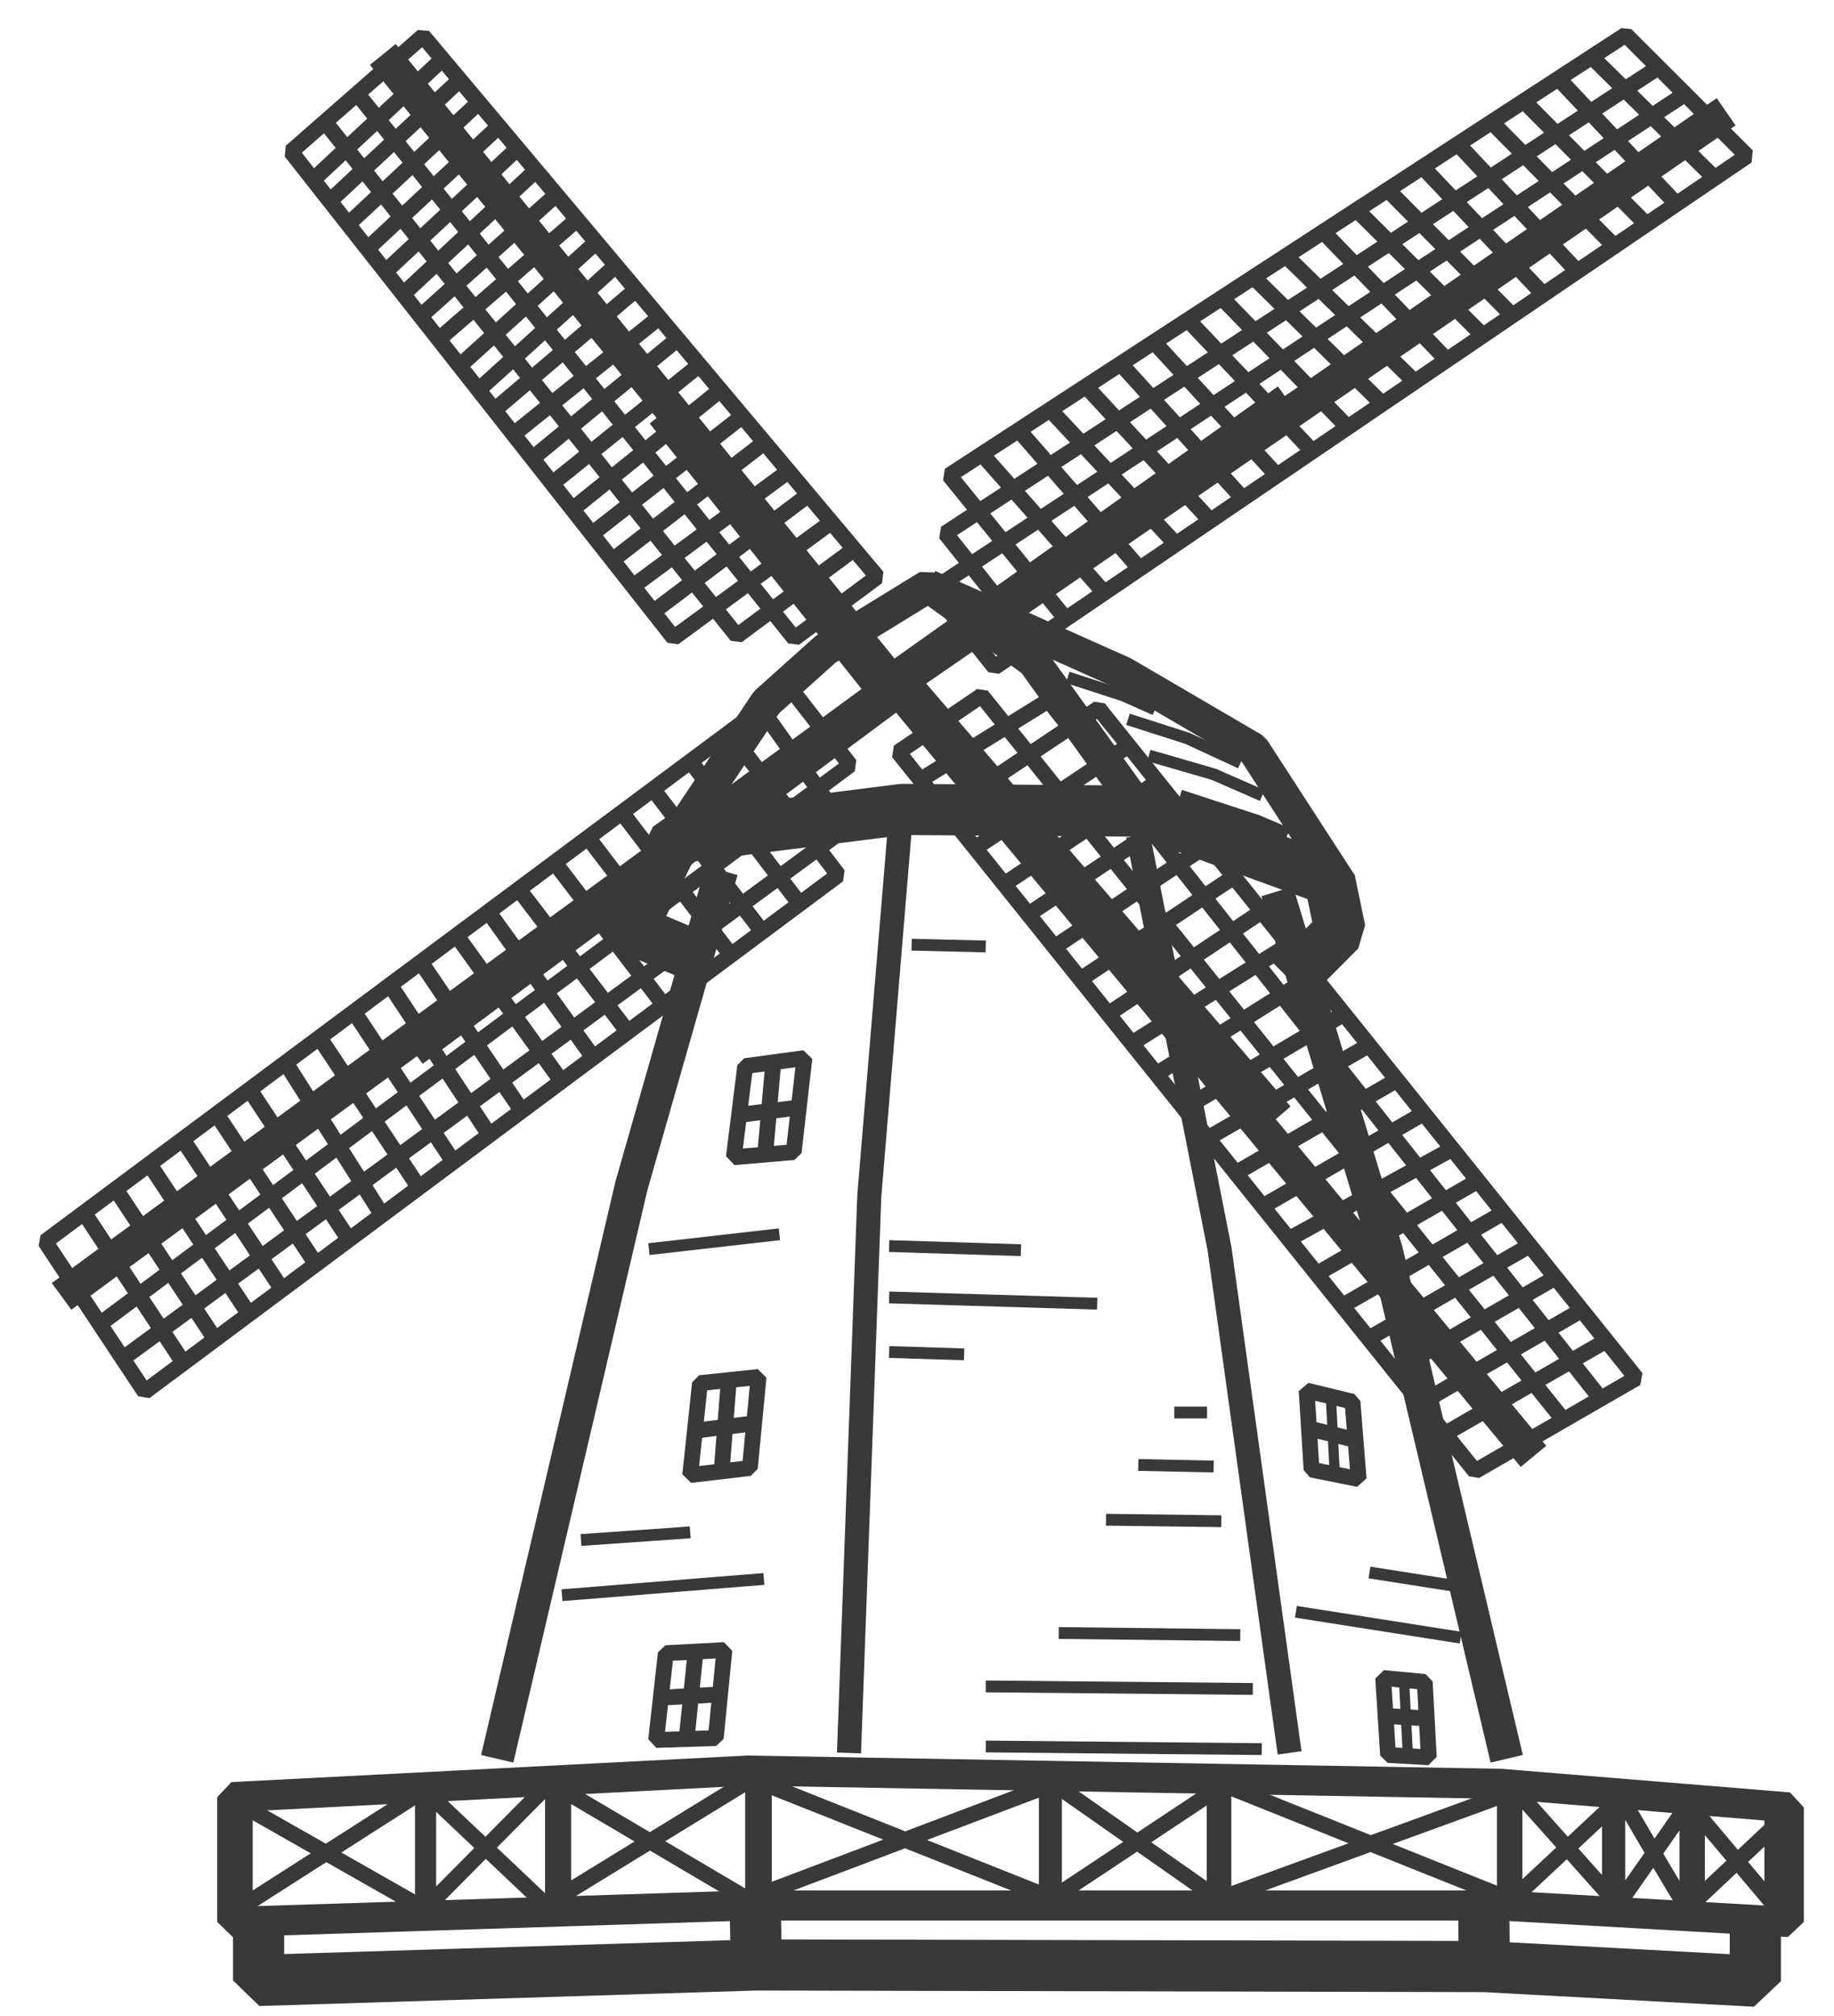
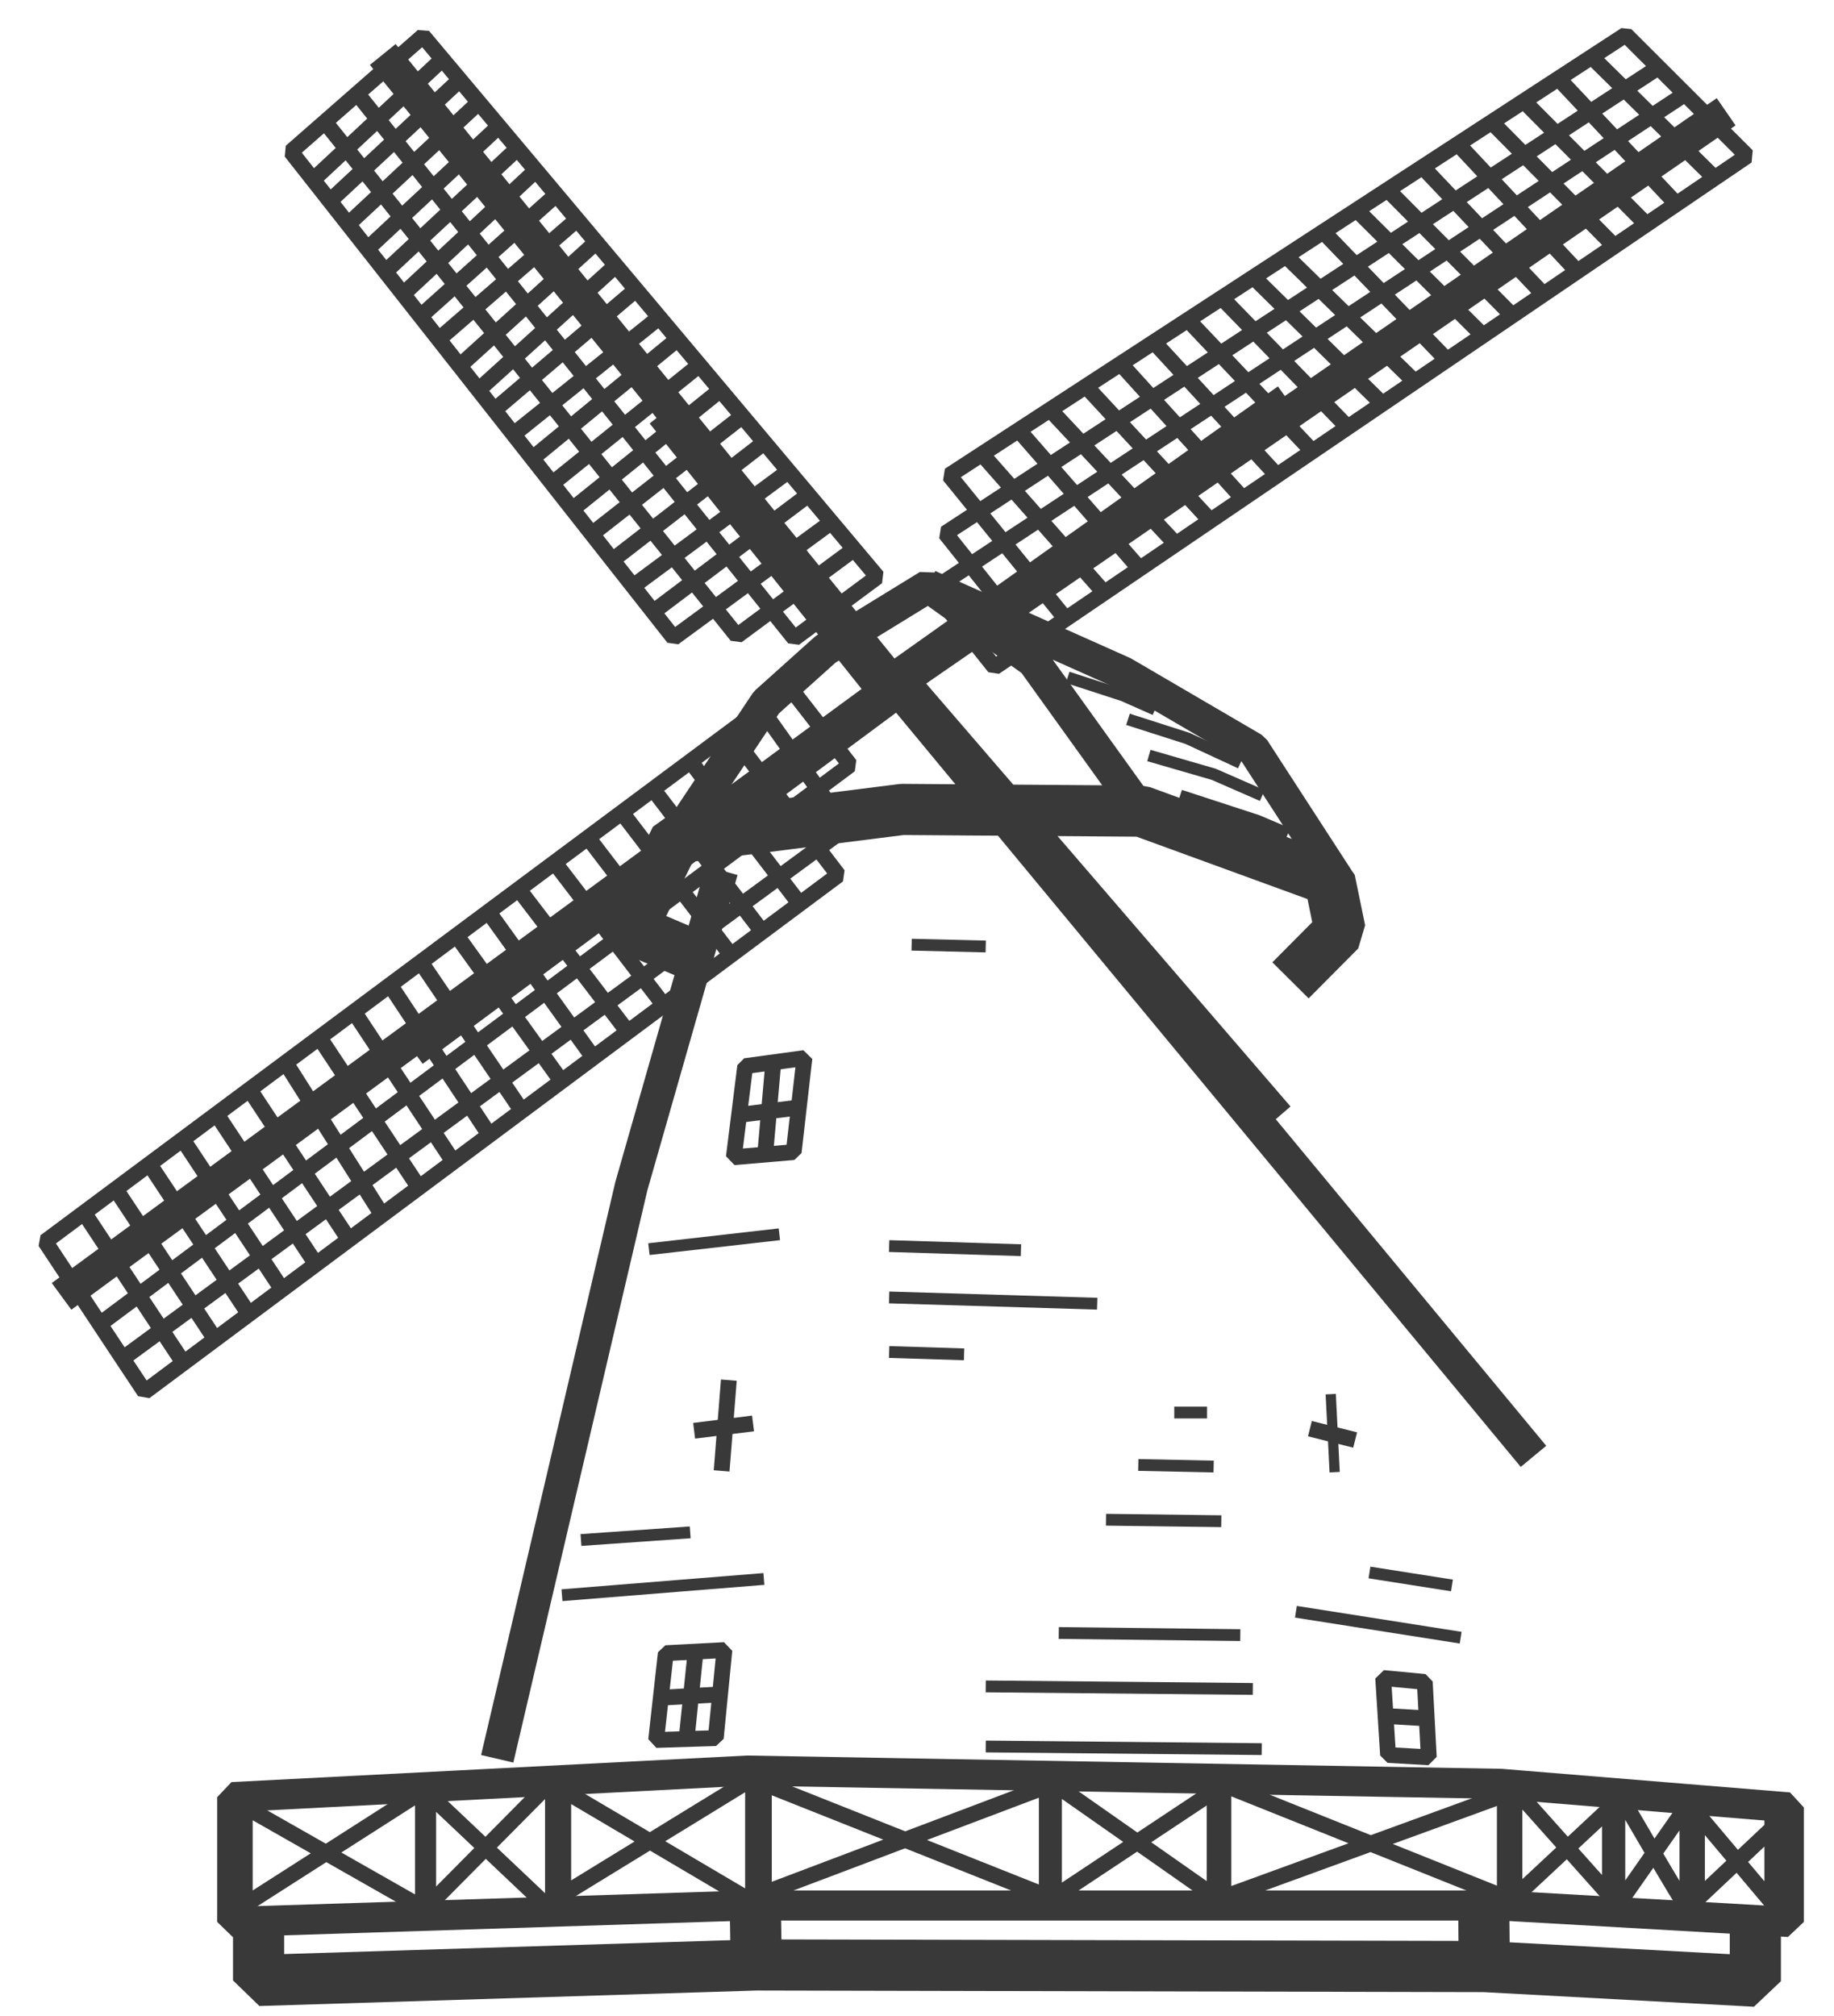
<svg xmlns="http://www.w3.org/2000/svg" width="1727.7" height="1899" viewBox="0 0 1727.7 1899">
  <g stroke="#393939" stroke-linejoin="bevel" stroke-miterlimit="10" fill="none">
    <path stroke-width="31.181" d="M58 1221.2l784.9-575.8M388.9 989.6l454.5-337.1" />
    <path stroke-width="14.895" d="M78.7 1141.7l93.6 141.4M108.6 1119.6l93.7 141.5M142.4 1099l93.7 141.4M172.2 1073.5l93.7 141.5M202 1046.4l93.7 141.5M236.7 1028.7l93.6 141.5M269.1 1001.1l90.8 143.4M301.7 978.5l93.7 141.4M335.2 955.7l93.6 141.4M367.7 928.2l93.7 141.5M397.4 907.7l95.3 140.4M428.4 878.8l99.2 137.9M458.8 857.1l99.2 137.9M488.3 837.2l103.3 135.1M521 810.6l103.4 135.1M553.3 788.2l103.3 135M586.6 766.4l103.3 135M615.6 744l103.4 135M651.4 718.4l103.4 135M716.3 666.8l80.6 113.2-681.4 499.8M94 1247.3l706.8-526.7-56.8-73-701.4 522 72.9 110.2 20.8 31.3 653.4-486.8-103.3-135.1" />
    <path stroke-width="31.181" d="M1444.6 1371.9l-601.7-726.5M1203.9 1052.5l-354.5-411.5" />
-     <path stroke-width="14.895" d="M1360.4 1351.1l152-87.7M1337.5 1322.2l152-87.7M1316.1 1289.6l152-87.7M1289.5 1260.7l152-87.6M1261.2 1231.9l152-87.7M1242.9 1198.5l152-87.6M1214.1 1167.2l154-84.9M1190.6 1135.7l152-87.7M1166.9 1103.4l152-87.7M1138.2 1071.9l152.1-87.7M1116.9 1043.3l151-89.3M1086.8 1013.3l148.3-93.1M1064.2 984l148.3-93.1M1043.5 955.5l145.4-97M1015.8 923.8l145.4-97M992.4 892.7l145.4-97M969.8 860.6l145.4-97M946.5 832.5l145.4-97M919.9 798l145.4-97M866.1 735.3l121.7-75.5 520.1 657.8M1472.9 1337.8l-548.2-682.6-78.5 53.4 543.3 677.3 118.4-68.3 33.6-19.4-506.6-631-145.4 97" />
    <path stroke-width="31.181" d="M360.6 51.3l482.3 594.1M624.2 389.2l209.8 262.8" />
    <path stroke-width="14.895" d="M416.8 55.8l-119.7 111.6M435 73.5l-119.7 111.6M450.3 97.2l-119.7 111.6M469.7 119.2l-119.7 111.6M486.6 140.7l-119.7 111.6M502.4 162.8l-119.7 111.6M521 186.1l-120.9 108.3M541.1 209l-125.3 108.5M558.9 230.6l-123.5 111.9M578.3 251.8l-123.5 111.9M803.2 518.4l-109 80.6-388.1-484.2M336.6 88.2l411.7 513.2 78.2-58-428-509.5-124.4 109 360.5 458 147.3-108.1M465.7 386.3l133.5-113.5M486 407.3l132.2-106M501.5 431.8l132.4-108.7M522.3 453.8l132.6-106.7M541 478.3l133.7-107.7M559.4 501.6l138-108M579.1 526l139.4-108M598.7 550.5l144.2-106.7M618.1 574.3l140.5-105.9" />
    <path stroke-width="31.181" d="M1626.1 105.3l-783.2 540.1M1212.9 376.7l-373.3 264.9" />
    <path stroke-width="14.895" d="M1615.2 167.7l-115.1-113.5M1579.2 192.1l-111.1-118.1M1551 211.4l-111.1-111.7M1520.8 231.9l-115.6-116.9M1485.8 255.6l-112.4-119.9M1454.2 277.6l-113.7-119.9M1422.6 295.1l-115.4-116.3M1395.8 314.9l-117.7-117.1M1363 339.1l-116.5-120.8M971.5 603.9l-80.9-101.5 671.7-438.9M1584.3 90.6l-705.8 464.9 58.4 73.1 709-481.7-114.4-114.2-637.3 415.1 111.4 137.2M1211.5 241.2l121.2 118.4M1180.9 261.1l120.9 119M1151.4 281l118.2 121.5M1119.1 301.4l117.2 123.7M1085.5 320.5l117.4 127.3M1055.1 342l115.7 127.6M1023 363.9l117.2 126.5M988.5 385.2l119.2 127.3M960.9 406.7l113.3 129.7M924.8 427.5l118.1 133.9" />
    <path stroke-width="28.346" d="M218.8 1692.9l485.3-25 709.8 12.5 271.2 22.2v107.9l-271.2-15.5h-709.8l-485.3 15.5z" />
    <path stroke-width="14.895" stroke-linecap="square" d="M398.4 1692.9v102.1M403.4 1692.9v102.1M530.6 1691.3v102.1M719.6 1687.8v102.1M986.1 1681.7v102.1M1144.2 1683.9v102.2M1417.6 1683.9v102.2M1516.6 1691.3v102.1M1598.6 1695.2v102.1M1669.6 1705.8v102.1M230.6 1694.9v102.1M520.9 1682v108.6l188.5-115.6v112.3l283.5-107.2v107.2l159.6-105.9v105.9l274.2-100v100l96.9-90.5v98.2l66-94.4v97l91.3-86v94.4l-86.6-102.8M1589.6 1797.6c-4-3.9-61.3-102.8-61.3-102.8M1430.3 1689.1l90.6 101.5M996.3 1682.7l149.3 104.6M1156.3 1682.7l261.3 104.6M714.6 1678.2l274.3 109.1M524.3 1682.7l177.3 104.6M403.6 1689.7l111.3 105.3M403.6 1795l111.3-112.3M221.6 1696.8l172.7 98.2M221.6 1800.2l172.7-110.5" />
    <path stroke-width="48.189" d="M243.6 1810.5v55.1l468.8-14.6-.8-50.8.8 50.8 685.9 1.5-.5-48.8.5 48.8 255.3 13.8v-48.3" />
    <path stroke-width="14.895" stroke-linecap="square" d="M691.3 1090.1l56.4-4.8 10.1-88.6-55.8 7.6z" />
    <path stroke-width="14.895" d="M728.5 1000.6l-7.6 85.9M696.6 1050.2l55.5-6.9" />
-     <path stroke-width="14.895" stroke-linecap="square" d="M650.2 1389.5l56.2-6.6 8.2-85.8-55.2 5.8z" />
+     <path stroke-width="14.895" stroke-linecap="square" d="M650.2 1389.5z" />
    <path stroke-width="14.895" d="M686.6 1300.1l-6.8 85.5M653.9 1347.8l55.5-6.9" />
    <path stroke-width="14.895" stroke-linecap="square" d="M618.1 1639.1l56.2-1.8 8.1-82.9-55.2 2.9z" />
    <path stroke-width="14.895" d="M655.4 1554.5l-8.8 85.5M621.7 1599.3l55.5-3.1" />
-     <path stroke-width="14.895" stroke-linecap="square" d="M1230.9 1309.9l43.2 10.5 5.8 72.9-44.4-8.9z" />
    <path stroke-width="9.624" d="M1257.3 1386.8l-3.7-73.5" />
    <path stroke-width="14.895" d="M1234 1345.8l42.6 10.7" />
    <path stroke-width="14.895" stroke-linecap="square" d="M1303 1580.7l39.2 3.7 3.8 71-38.4-2.2z" />
-     <path stroke-width="9.624" d="M1326.4 1655.7l-3.7-71.6" />
    <path stroke-width="14.895" d="M1306 1616.5l35.7 2.1" />
    <path stroke-width="31.181" d="M468.4 1656.8l126.4-539.6 85-297.2" />
-     <path stroke-width="22.677" stroke-linecap="square" d="M800.2 1640l18.7-513.3 28-337.3M1213.3 1640l-64.4-463.3-74.7-378.7" />
-     <path stroke-width="31.181" d="M1203.2 839.7l102.9 339 113.3 478.1" />
    <path stroke-width="48.189" d="M659 902.5l-64.2-27.4 41.9-85.7 213.2-26.9 225.1 1.6 177.6 64.8 9.8 47.6-46.7 47" />
    <path stroke-width="31.181" d="M636.7 789.4l85.3-127.7 55.8-50.1 96.9-59.5 98.8 70.7 101.5 141.3M874.7 552.1l183.4 81.9 122.5 71.6 81.8 126.2" />
    <g stroke-width="11.129">
      <path d="M928.6 1588.6l251.6 2.4M928.6 1645.2l260 2.5M997.4 1538.3l171 2M1041.9 1431.6l108.6 1.4M1072.3 1380l71 1.5M1106.2 1330.6h30.9M1376 1542.7l-155.2-24.4M1367.8 1493.5l-77.7-12.2M529.4 1502.7l190.2-15.3M547.3 1450.7l102.9-7.2M611.3 1176.7l122.9-14M858.8 889.9l69.8 1.7M1062.6 677.6l56.2 18 49.8 23.1M1005.8 638.1l52.3 17 30 13.3M1082.3 711.7l61.1 17.7 45.7 20M1111.7 749.4l72.9 23.8 28.7 12.2M837.6 1222.2l196 5.9M837.6 1173.8l124.2 3.9M837.6 1273.6l70.6 2.2" />
    </g>
  </g>
</svg>